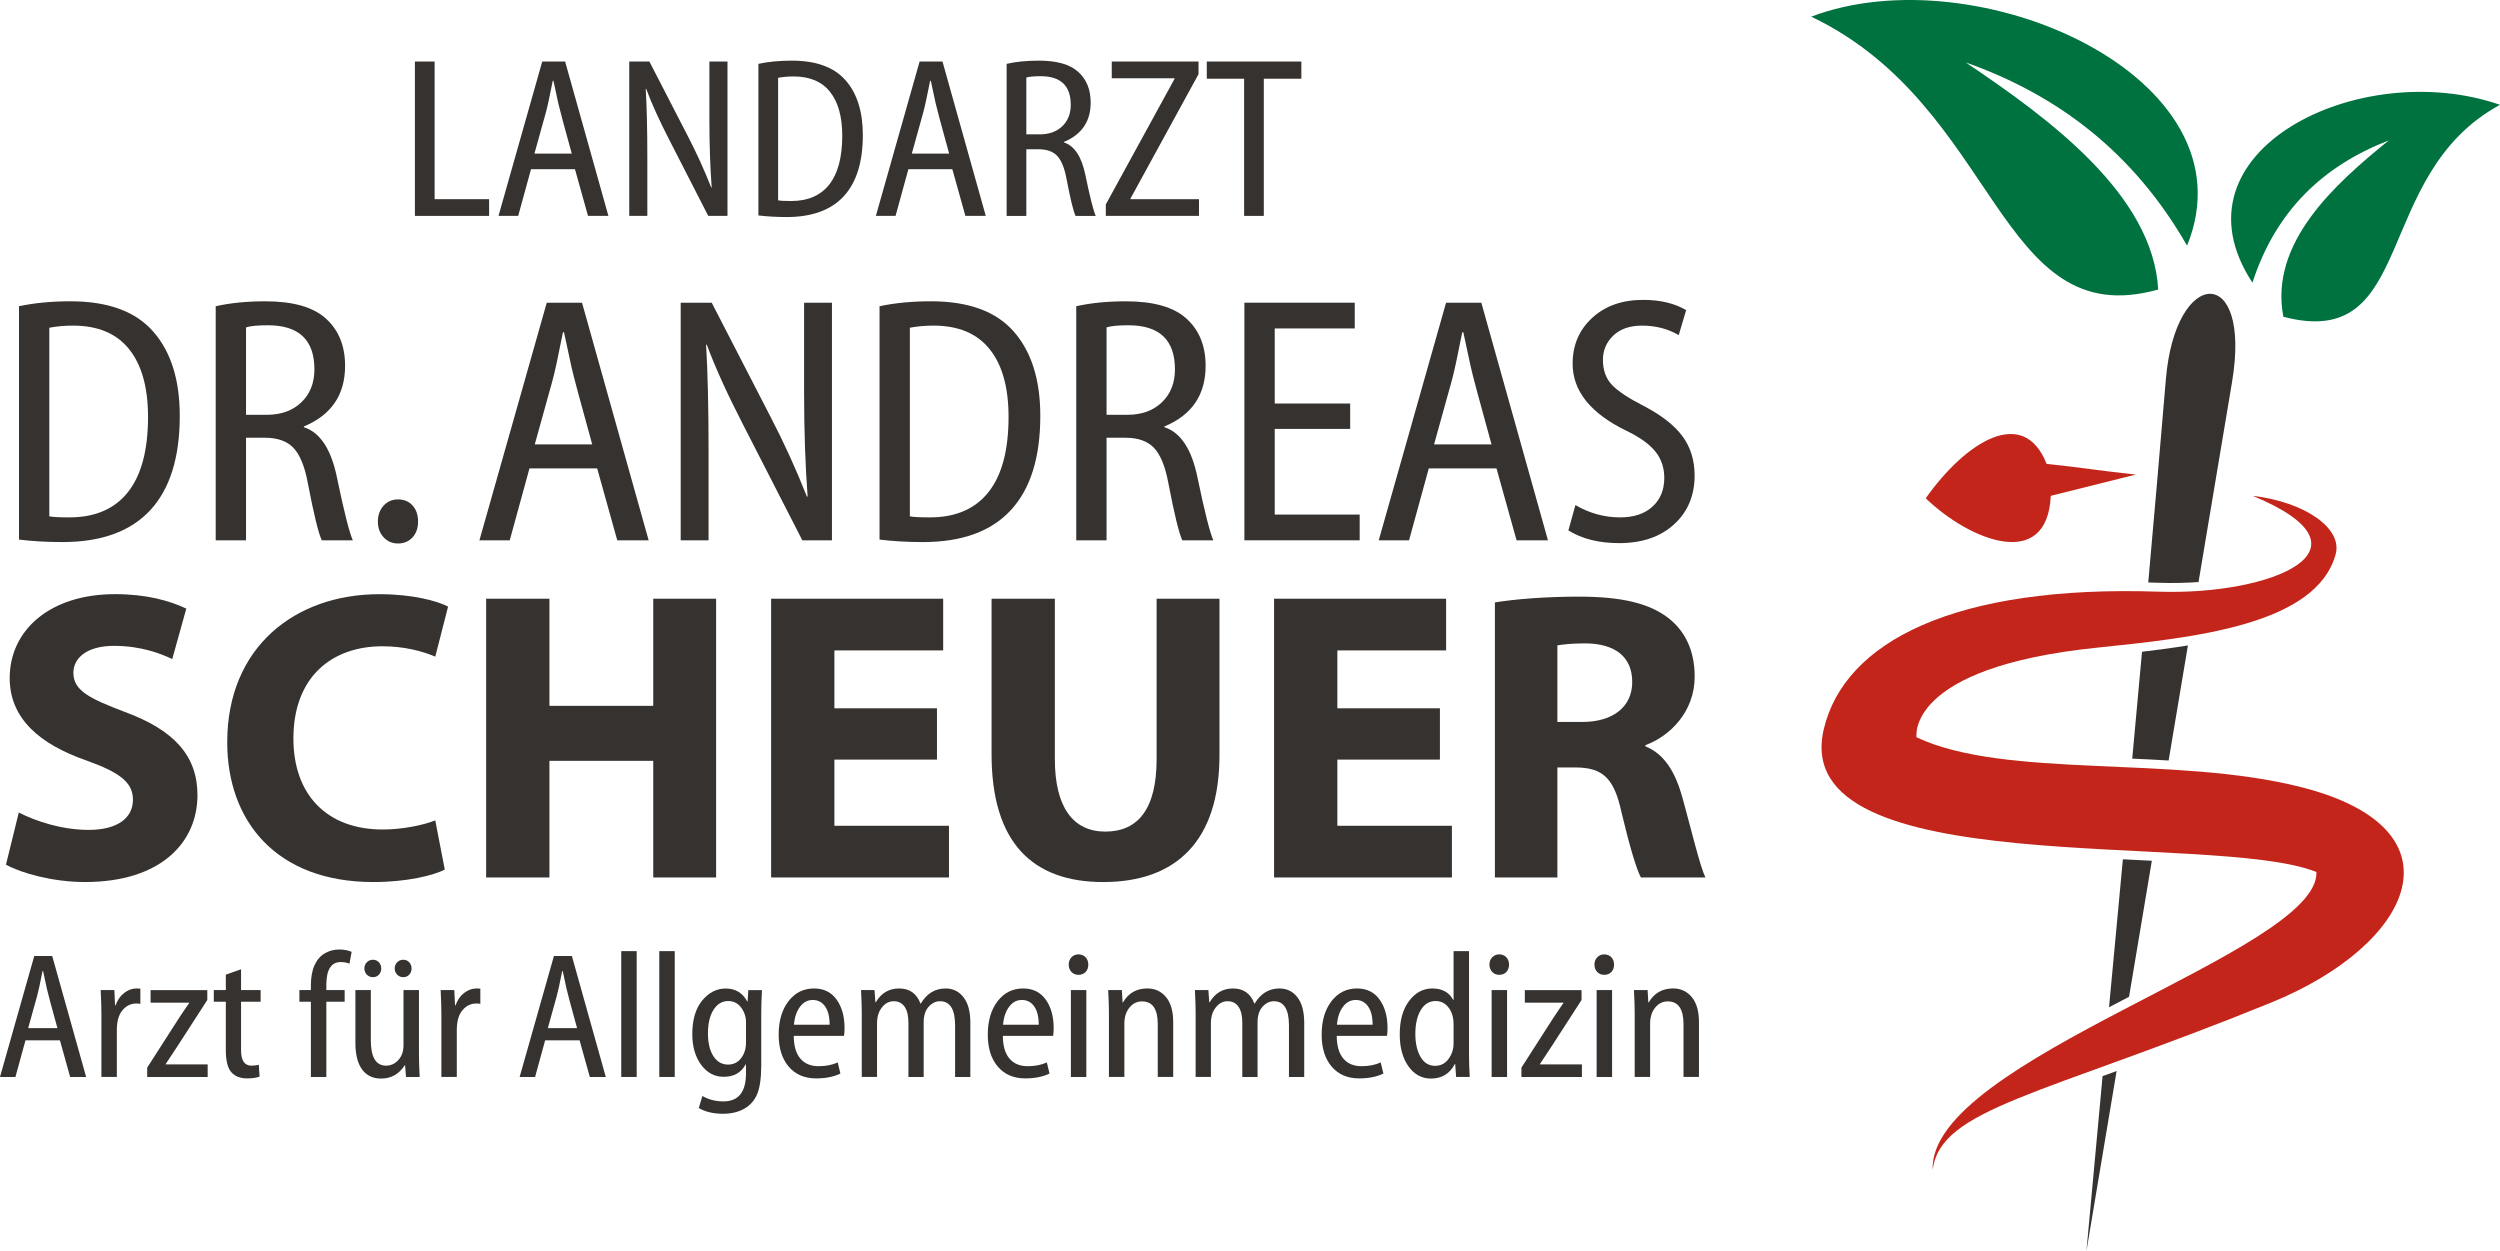
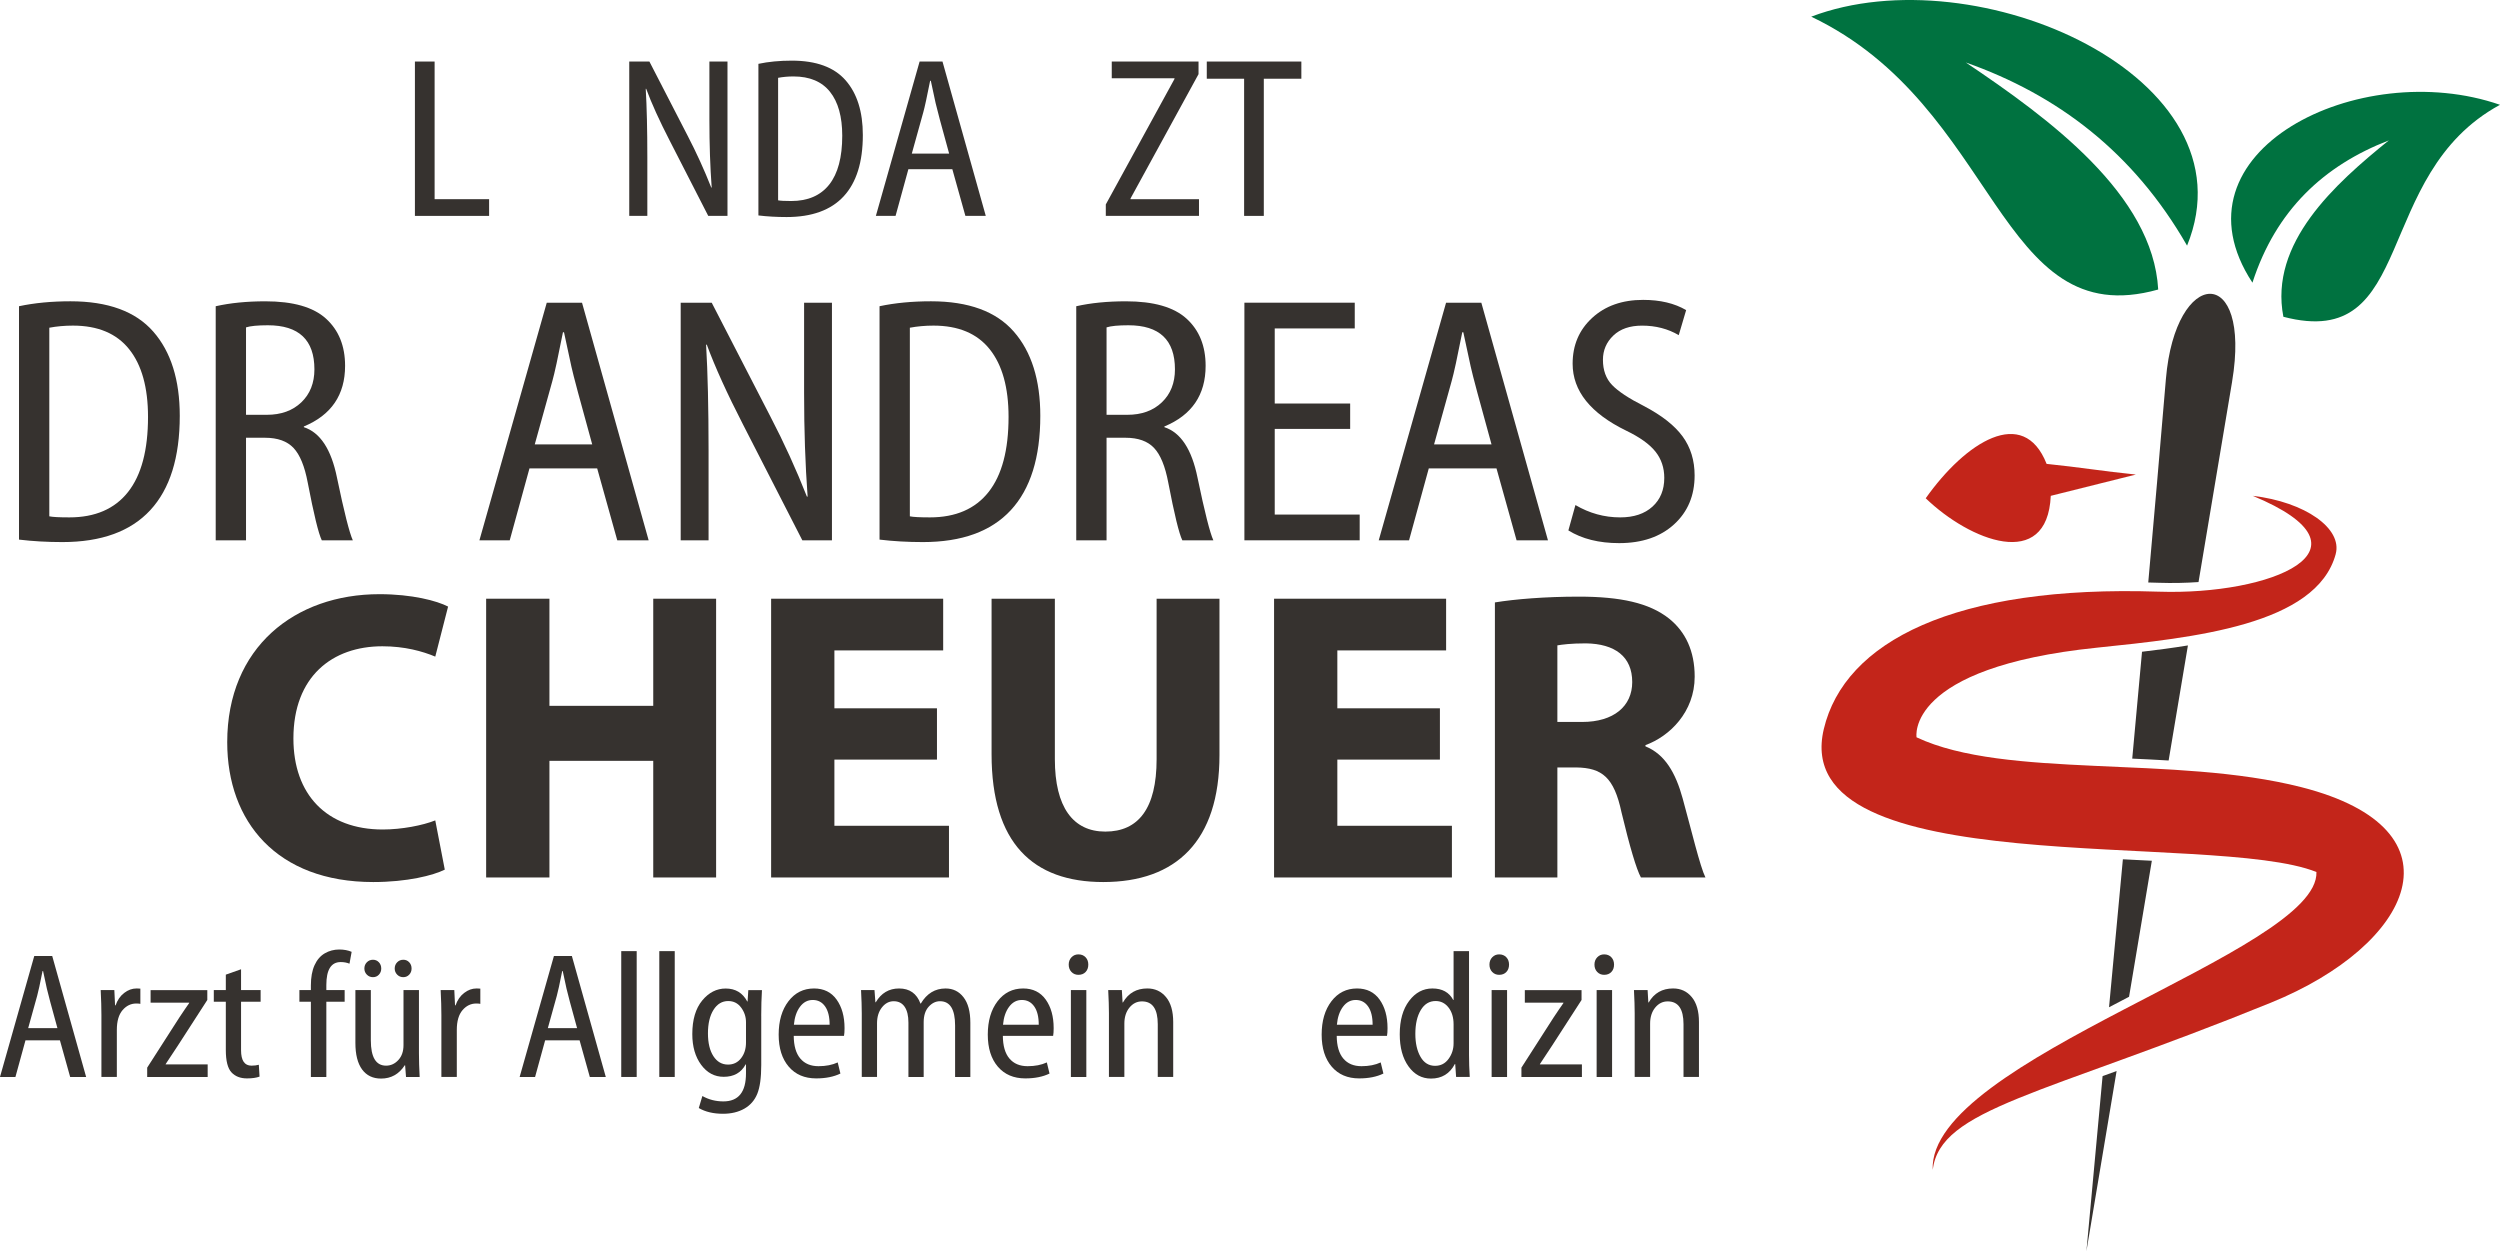
<svg xmlns="http://www.w3.org/2000/svg" xml:space="preserve" width="158.677mm" height="79.414mm" version="1.1" style="shape-rendering:geometricPrecision; text-rendering:geometricPrecision; image-rendering:optimizeQuality; fill-rule:evenodd; clip-rule:evenodd" viewBox="0 0 158.677 79.414">
  <defs>
    <style type="text/css">
   
    .fil2 {fill:#36322F}
    .fil1 {fill:#C3251A}
    .fil3 {fill:#007240}
    .fil0 {fill:#36322F;fill-rule:nonzero}
   
  </style>
  </defs>
  <g id="Ebene_x0020_1">
    <g id="_2479059940768">
      <polygon class="fil0" points="26.335,13.703 26.335,3.906 27.585,3.906 27.585,12.642 31.044,12.642 31.044,13.703 " />
-       <path id="1" class="fil0" d="M36.495 10.738l-2.791 0 -0.814 2.965 -1.25 0 2.776 -9.796 1.453 0 2.747 9.796 -1.294 0 -0.829 -2.965zm-2.573 -0.988l2.369 0c-0.494,-1.783 -0.78,-2.851 -0.858,-3.205l-0.305 -1.417 -0.044 0c-0.203,1.032 -0.349,1.701 -0.436,2.006l-0.727 2.616z" />
      <path id="2" class="fil0" d="M41.087 13.703l-1.148 0 0 -9.796 1.279 0 2.427 4.709c0.552,1.061 1.051,2.156 1.497,3.285l0.029 0c-0.097,-1.313 -0.145,-2.737 -0.145,-4.273l0 -3.721 1.148 0 0 9.796 -1.221 0 -2.442 -4.767c-0.659,-1.279 -1.158,-2.379 -1.497,-3.299l-0.029 0c0.068,1.148 0.102,2.602 0.102,4.36l0 3.706z" />
      <path id="3" class="fil0" d="M48.137 13.674l0 -9.622c0.64,-0.136 1.347,-0.203 2.122,-0.203 1.546,0 2.684,0.417 3.413,1.25 0.729,0.833 1.093,1.991 1.093,3.474 0,1.715 -0.405,3.011 -1.216,3.888 -0.811,0.877 -2.02,1.315 -3.624,1.315 -0.625,0 -1.221,-0.034 -1.788,-0.102zm1.25 -8.735l0 7.776c0.141,0.029 0.417,0.044 0.829,0.044 1.061,0 1.868,-0.349 2.418,-1.046 0.55,-0.698 0.824,-1.73 0.824,-3.096 0,-1.211 -0.259,-2.141 -0.778,-2.791 -0.518,-0.649 -1.291,-0.974 -2.318,-0.974 -0.339,0 -0.664,0.029 -0.974,0.087z" />
      <path id="4" class="fil0" d="M60.447 10.738l-2.791 0 -0.814 2.965 -1.25 0 2.776 -9.796 1.453 0 2.747 9.796 -1.294 0 -0.829 -2.965zm-2.573 -0.988l2.369 0c-0.494,-1.783 -0.78,-2.851 -0.858,-3.205l-0.305 -1.417 -0.044 0c-0.203,1.032 -0.349,1.701 -0.436,2.006l-0.727 2.616z" />
-       <path id="5" class="fil0" d="M63.892 13.703l0 -9.651c0.601,-0.136 1.284,-0.203 2.049,-0.203 1.139,0 1.972,0.237 2.498,0.715 0.526,0.477 0.787,1.126 0.787,1.945 0,1.197 -0.567,2.03 -1.7,2.5l0 0.029c0.673,0.218 1.129,0.911 1.366,2.079 0.295,1.419 0.514,2.282 0.654,2.587l-1.279 0c-0.136,-0.276 -0.329,-1.071 -0.581,-2.384 -0.126,-0.668 -0.32,-1.143 -0.584,-1.424 -0.264,-0.281 -0.656,-0.421 -1.175,-0.421l-0.785 0 0 4.229 -1.25 0zm1.25 -8.779l0 3.604 0.858 0c0.591,0 1.066,-0.172 1.424,-0.516 0.358,-0.344 0.538,-0.797 0.538,-1.359 0,-1.211 -0.639,-1.817 -1.919,-1.817 -0.421,0 -0.722,0.029 -0.901,0.087z" />
      <polygon id="6" class="fil0" points="70.186,13.703 70.186,12.976 74.546,5.011 74.546,4.968 70.564,4.968 70.564,3.906 76.072,3.906 76.072,4.706 71.755,12.598 71.755,12.642 76.101,12.642 76.101,13.703 " />
      <polygon id="7" class="fil0" points="78.965,13.703 78.965,4.997 76.595,4.997 76.595,3.906 82.598,3.906 82.598,4.997 80.215,4.997 80.215,13.703 " />
      <path id="8" class="fil0" d="M1.206 34.249l0 -14.813c0.985,-0.209 2.074,-0.313 3.267,-0.313 2.379,0 4.132,0.641 5.255,1.924 1.123,1.283 1.682,3.066 1.682,5.348 0,2.64 -0.623,4.636 -1.872,5.986 -1.249,1.35 -3.11,2.025 -5.579,2.025 -0.962,0 -1.88,-0.052 -2.752,-0.157zm1.924 -13.448l0 11.971c0.216,0.045 0.641,0.067 1.275,0.067 1.633,0 2.875,-0.537 3.722,-1.611 0.847,-1.074 1.268,-2.663 1.268,-4.766 0,-1.865 -0.399,-3.297 -1.197,-4.296 -0.798,-1 -1.988,-1.499 -3.569,-1.499 -0.522,0 -1.022,0.045 -1.499,0.134z" />
      <path id="9" class="fil0" d="M13.691 34.294l0 -14.857c0.925,-0.209 1.977,-0.313 3.155,-0.313 1.753,0 3.036,0.365 3.845,1.1 0.809,0.735 1.212,1.734 1.212,2.995 0,1.842 -0.873,3.125 -2.618,3.849l0 0.045c1.037,0.336 1.738,1.402 2.103,3.2 0.455,2.185 0.791,3.513 1.007,3.983l-1.969 0c-0.209,-0.425 -0.507,-1.648 -0.895,-3.67 -0.194,-1.029 -0.492,-1.76 -0.899,-2.193 -0.406,-0.433 -1.011,-0.649 -1.809,-0.649l-1.208 0 0 6.511 -1.924 0zm1.924 -13.515l0 5.549 1.32 0c0.91,0 1.641,-0.265 2.193,-0.794 0.552,-0.529 0.828,-1.227 0.828,-2.092 0,-1.865 -0.985,-2.797 -2.954,-2.797 -0.649,0 -1.111,0.045 -1.387,0.134z" />
-       <path id="10" class="fil0" d="M26.535 33.108c0,0.41 -0.116,0.742 -0.351,0.999 -0.235,0.257 -0.544,0.388 -0.925,0.388 -0.365,0 -0.668,-0.131 -0.91,-0.392 -0.242,-0.261 -0.365,-0.593 -0.365,-0.996 0,-0.41 0.123,-0.75 0.365,-1.014 0.242,-0.265 0.544,-0.395 0.91,-0.395 0.38,0 0.69,0.127 0.925,0.384 0.235,0.257 0.351,0.6 0.351,1.026z" />
      <path id="11" class="fil0" d="M37.902 29.729l-4.296 0 -1.253 4.565 -1.924 0 4.274 -15.081 2.238 0 4.229 15.081 -1.992 0 -1.275 -4.565zm-3.961 -1.522l3.647 0c-0.761,-2.745 -1.201,-4.389 -1.32,-4.934l-0.47 -2.182 -0.067 0c-0.313,1.589 -0.537,2.618 -0.671,3.088l-1.119 4.028z" />
      <path id="12" class="fil0" d="M44.972 34.294l-1.768 0 0 -15.081 1.969 0 3.737 7.25c0.85,1.633 1.619,3.319 2.305,5.057l0.045 0c-0.149,-2.021 -0.224,-4.214 -0.224,-6.578l0 -5.728 1.768 0 0 15.081 -1.879 0 -3.759 -7.339c-1.014,-1.969 -1.783,-3.662 -2.305,-5.079l-0.045 0c0.104,1.768 0.157,4.005 0.157,6.713l0 5.706z" />
      <path id="13" class="fil0" d="M55.825 34.249l0 -14.813c0.985,-0.209 2.074,-0.313 3.267,-0.313 2.379,0 4.132,0.641 5.255,1.924 1.123,1.283 1.682,3.066 1.682,5.348 0,2.64 -0.623,4.636 -1.872,5.986 -1.249,1.35 -3.11,2.025 -5.579,2.025 -0.962,0 -1.88,-0.052 -2.752,-0.157zm1.924 -13.448l0 11.971c0.216,0.045 0.641,0.067 1.275,0.067 1.633,0 2.875,-0.537 3.722,-1.611 0.847,-1.074 1.268,-2.663 1.268,-4.766 0,-1.865 -0.399,-3.297 -1.197,-4.296 -0.798,-1 -1.988,-1.499 -3.569,-1.499 -0.522,0 -1.022,0.045 -1.499,0.134z" />
      <path id="14" class="fil0" d="M68.31 34.294l0 -14.857c0.925,-0.209 1.977,-0.313 3.155,-0.313 1.753,0 3.036,0.365 3.845,1.1 0.809,0.735 1.212,1.734 1.212,2.995 0,1.842 -0.873,3.125 -2.618,3.849l0 0.045c1.037,0.336 1.738,1.402 2.103,3.2 0.455,2.185 0.791,3.513 1.007,3.983l-1.969 0c-0.209,-0.425 -0.507,-1.648 -0.895,-3.67 -0.194,-1.029 -0.492,-1.76 -0.899,-2.193 -0.406,-0.433 -1.011,-0.649 -1.809,-0.649l-1.208 0 0 6.511 -1.924 0zm1.924 -13.515l0 5.549 1.32 0c0.91,0 1.641,-0.265 2.193,-0.794 0.552,-0.529 0.828,-1.227 0.828,-2.092 0,-1.865 -0.985,-2.797 -2.954,-2.797 -0.649,0 -1.111,0.045 -1.387,0.134z" />
      <polygon id="15" class="fil0" points="85.696,25.612 85.696,27.223 80.908,27.223 80.908,32.66 86.3,32.66 86.3,34.294 78.983,34.294 78.983,19.212 85.987,19.212 85.987,20.846 80.908,20.846 80.908,25.612 " />
      <path id="16" class="fil0" d="M94.982 29.729l-4.296 0 -1.253 4.565 -1.924 0 4.274 -15.081 2.238 0 4.229 15.081 -1.992 0 -1.275 -4.565zm-3.961 -1.522l3.647 0c-0.761,-2.745 -1.201,-4.389 -1.32,-4.934l-0.47 -2.182 -0.067 0c-0.313,1.589 -0.537,2.618 -0.671,3.088l-1.119 4.028z" />
      <path id="17" class="fil0" d="M99.546 33.667l0.448 -1.611c0.887,0.522 1.835,0.783 2.842,0.783 0.865,0 1.548,-0.228 2.047,-0.682 0.5,-0.455 0.75,-1.063 0.75,-1.824 0,-0.641 -0.186,-1.197 -0.559,-1.667 -0.373,-0.47 -0.992,-0.914 -1.857,-1.331 -2.267,-1.104 -3.401,-2.521 -3.401,-4.251 0,-1.179 0.414,-2.148 1.242,-2.909 0.828,-0.761 1.906,-1.141 3.233,-1.141 1.081,0 1.991,0.216 2.73,0.649l-0.47 1.589c-0.686,-0.403 -1.462,-0.604 -2.327,-0.604 -0.776,0 -1.384,0.209 -1.824,0.63 -0.44,0.421 -0.66,0.936 -0.66,1.54 0,0.664 0.194,1.197 0.582,1.6 0.388,0.403 1.059,0.847 2.014,1.331 1.126,0.589 1.947,1.231 2.458,1.928 0.511,0.697 0.765,1.525 0.765,2.48 0,1.275 -0.433,2.308 -1.302,3.103 -0.869,0.794 -2.032,1.193 -3.487,1.193 -1.283,0 -2.357,-0.269 -3.222,-0.805z" />
-       <path id="18" class="fil0" d="M0.378 54.88c0.998,0.551 2.993,1.103 5.014,1.103 4.857,0 7.141,-2.546 7.141,-5.513 0,-2.494 -1.47,-4.122 -4.594,-5.277 -2.284,-0.866 -3.281,-1.365 -3.281,-2.494 0,-0.919 0.84,-1.706 2.573,-1.706 1.733,0 2.993,0.499 3.701,0.84l0.892 -3.203c-1.05,-0.499 -2.52,-0.919 -4.515,-0.919 -4.174,0 -6.694,2.31 -6.694,5.329 0,2.573 1.916,4.2 4.857,5.224 2.126,0.761 2.966,1.391 2.966,2.494 0,1.155 -0.971,1.916 -2.809,1.916 -1.706,0 -3.36,-0.551 -4.436,-1.103l-0.814 3.308z" />
      <path id="19" class="fil0" d="M27.627 52.071c-0.787,0.315 -2.126,0.578 -3.334,0.578 -3.57,0 -5.67,-2.231 -5.67,-5.775 0,-3.938 2.468,-5.854 5.644,-5.854 1.418,0 2.546,0.315 3.36,0.656l0.814 -3.176c-0.709,-0.367 -2.284,-0.787 -4.358,-0.787 -5.355,0 -9.661,3.36 -9.661,9.398 0,5.04 3.15,8.873 9.267,8.873 2.153,0 3.807,-0.42 4.542,-0.788l-0.604 -3.124z" />
      <polygon id="20" class="fil0" points="30.856,38.001 30.856,55.694 34.873,55.694 34.873,48.291 41.462,48.291 41.462,55.694 45.452,55.694 45.452,38.001 41.462,38.001 41.462,44.8 34.873,44.8 34.873,38.001 " />
      <polygon id="21" class="fil0" points="59.47,44.957 52.96,44.957 52.96,41.282 59.864,41.282 59.864,38.001 48.944,38.001 48.944,55.694 60.232,55.694 60.232,52.413 52.96,52.413 52.96,48.212 59.47,48.212 " />
      <path id="22" class="fil0" d="M62.936 38.001l0 9.871c0,5.644 2.625,8.112 7.088,8.112 4.62,0 7.377,-2.599 7.377,-8.059l0 -9.923 -3.99 0 0 10.186c0,3.124 -1.155,4.594 -3.255,4.594 -2.048,0 -3.203,-1.549 -3.203,-4.594l0 -10.186 -4.016 0z" />
      <polygon id="23" class="fil0" points="91.392,44.957 84.882,44.957 84.882,41.282 91.786,41.282 91.786,38.001 80.866,38.001 80.866,55.694 92.154,55.694 92.154,52.413 84.882,52.413 84.882,48.212 91.392,48.212 " />
      <path id="24" class="fil0" d="M94.884 55.694l3.964 0 0 -6.983 1.208 0c1.628,0.026 2.389,0.63 2.861,2.844 0.525,2.188 0.945,3.61 1.234,4.139l4.095 0c-0.341,-0.687 -0.892,-3.006 -1.444,-5.01 -0.446,-1.632 -1.129,-2.813 -2.363,-3.312l0 -0.079c1.523,-0.551 3.124,-2.096 3.124,-4.345 0,-1.619 -0.578,-2.848 -1.628,-3.688 -1.26,-0.998 -3.098,-1.391 -5.723,-1.391 -2.126,0 -4.043,0.158 -5.329,0.367l0 17.457zm3.964 -14.732c0.289,-0.048 0.84,-0.127 1.811,-0.127 1.838,0.026 2.94,0.836 2.94,2.455 0,1.54 -1.181,2.533 -3.176,2.533l-1.575 0 0 -4.861z" />
      <path class="fil0" d="M3.805 66.032l-2.188 0 -0.638 2.324 -0.98 0 2.176 -7.679 1.139 0 2.153 7.679 -1.014 0 -0.649 -2.324zm-2.017 -0.775l1.857 0c-0.387,-1.397 -0.612,-2.235 -0.672,-2.512l-0.239 -1.111 -0.034 0c-0.16,0.809 -0.274,1.333 -0.342,1.572l-0.57 2.051z" />
      <path id="1" class="fil0" d="M6.437 68.356l0 -3.931c0,-0.444 -0.015,-0.972 -0.046,-1.584l0.866 0 0.046 0.968 0.034 0c0.114,-0.33 0.294,-0.592 0.541,-0.784 0.247,-0.192 0.511,-0.287 0.792,-0.287l0.239 0.011 0 0.968c-0.042,-0.015 -0.129,-0.023 -0.262,-0.023 -0.338,0 -0.627,0.141 -0.868,0.421 -0.241,0.281 -0.363,0.699 -0.363,1.253l0 2.985 -0.98 0z" />
      <path id="2" class="fil0" d="M9.342 68.356l0 -0.592 1.498 -2.336c0.437,-0.687 0.733,-1.141 0.887,-1.359 0.154,-0.218 0.247,-0.353 0.281,-0.406l0 -0.023 -2.45 0 0 -0.797 3.6 0 0 0.627c-1.599,2.487 -2.48,3.843 -2.643,4.067l0 0.023 2.666 0 0 0.797 -3.839 0z" />
      <path id="3" class="fil0" d="M14.332 61.862l0.968 -0.342 0 1.321 1.242 0 0 0.741 -1.242 0 0 3.076c0,0.653 0.22,0.98 0.661,0.98 0.175,0 0.33,-0.019 0.467,-0.057l0.046 0.752c-0.205,0.076 -0.471,0.114 -0.797,0.114 -0.422,0 -0.75,-0.129 -0.987,-0.385 -0.237,-0.256 -0.357,-0.727 -0.357,-1.415l0 -3.065 -0.763 0 0 -0.741 0.763 0 0 -0.98z" />
      <path id="4" class="fil0" d="M20.712 68.356l-0.98 0 0 -4.774 -0.729 0 0 -0.741 0.729 0 0 -0.296c0,-0.516 0.078,-0.944 0.232,-1.282 0.154,-0.338 0.368,-0.589 0.646,-0.752 0.277,-0.163 0.585,-0.245 0.923,-0.245 0.296,0 0.558,0.049 0.786,0.148l-0.137 0.752c-0.163,-0.068 -0.349,-0.103 -0.558,-0.103 -0.608,0 -0.911,0.486 -0.911,1.458l0 0.319 1.162 0 0 0.741 -1.162 0 0 4.774z" />
      <path id="5" class="fil0" d="M26.591 62.842l0 3.999c0,0.46 0.015,0.965 0.045,1.515l-0.866 0 -0.057 -0.741 -0.023 0c-0.365,0.562 -0.866,0.843 -1.504,0.843 -0.52,0 -0.921,-0.194 -1.204,-0.579 -0.283,-0.386 -0.425,-0.948 -0.425,-1.688l0 -3.349 0.98 0 0 3.19c0,1.071 0.323,1.606 0.968,1.606 0.3,0 0.56,-0.12 0.778,-0.357 0.218,-0.237 0.327,-0.551 0.327,-0.942l0 -3.498 0.98 0zm-2.393 -1.367c0,0.152 -0.049,0.281 -0.148,0.387 -0.099,0.106 -0.224,0.16 -0.376,0.16 -0.156,0 -0.285,-0.053 -0.389,-0.16 -0.104,-0.106 -0.158,-0.235 -0.158,-0.387 0,-0.16 0.053,-0.292 0.158,-0.399 0.104,-0.106 0.234,-0.16 0.389,-0.16 0.148,0 0.273,0.053 0.374,0.16 0.101,0.106 0.15,0.239 0.15,0.399zm1.925 0c0,0.152 -0.049,0.281 -0.15,0.387 -0.101,0.106 -0.226,0.16 -0.374,0.16 -0.156,0 -0.285,-0.053 -0.389,-0.16 -0.104,-0.106 -0.158,-0.235 -0.158,-0.387 0,-0.16 0.053,-0.292 0.158,-0.399 0.104,-0.106 0.234,-0.16 0.389,-0.16 0.148,0 0.273,0.053 0.374,0.16 0.101,0.106 0.15,0.239 0.15,0.399z" />
      <path id="6" class="fil0" d="M28.015 68.356l0 -3.931c0,-0.444 -0.015,-0.972 -0.046,-1.584l0.866 0 0.046 0.968 0.034 0c0.114,-0.33 0.294,-0.592 0.541,-0.784 0.247,-0.192 0.511,-0.287 0.792,-0.287l0.239 0.011 0 0.968c-0.042,-0.015 -0.129,-0.023 -0.262,-0.023 -0.338,0 -0.627,0.141 -0.868,0.421 -0.241,0.281 -0.363,0.699 -0.363,1.253l0 2.985 -0.98 0z" />
      <path id="7" class="fil0" d="M36.788 66.032l-2.188 0 -0.638 2.324 -0.98 0 2.176 -7.679 1.139 0 2.153 7.679 -1.014 0 -0.649 -2.324zm-2.017 -0.775l1.857 0c-0.387,-1.397 -0.612,-2.235 -0.672,-2.512l-0.239 -1.111 -0.034 0c-0.16,0.809 -0.274,1.333 -0.342,1.572l-0.57 2.051z" />
      <polygon id="8" class="fil0" points="39.431,68.356 39.431,60.369 40.411,60.369 40.411,68.356 " />
      <polygon id="9" class="fil0" points="41.846,68.356 41.846,60.369 42.826,60.369 42.826,68.356 " />
      <path id="10" class="fil0" d="M48.317 64.471l0 3.133c0,0.801 -0.084,1.407 -0.251,1.819 -0.167,0.412 -0.441,0.727 -0.82,0.944 -0.38,0.216 -0.832,0.325 -1.356,0.325 -0.608,0 -1.12,-0.121 -1.538,-0.364l0.228 -0.763c0.403,0.228 0.847,0.342 1.333,0.342 0.957,0 1.435,-0.592 1.435,-1.777l0 -0.57 -0.023 0c-0.281,0.524 -0.744,0.786 -1.39,0.786 -0.581,0 -1.058,-0.254 -1.432,-0.761 -0.374,-0.507 -0.562,-1.156 -0.562,-1.95 0,-0.915 0.211,-1.627 0.63,-2.134 0.42,-0.507 0.915,-0.759 1.489,-0.759 0.619,0 1.075,0.273 1.367,0.82l0.023 0 0.045 -0.718 0.866 0c-0.03,0.501 -0.046,1.044 -0.046,1.629zm-0.968 1.698l0 -1.287c0,-0.342 -0.102,-0.651 -0.308,-0.929 -0.205,-0.277 -0.478,-0.416 -0.82,-0.416 -0.387,0 -0.699,0.186 -0.934,0.558 -0.235,0.372 -0.353,0.87 -0.353,1.492 0,0.611 0.116,1.094 0.346,1.449 0.23,0.355 0.539,0.534 0.93,0.534 0.342,0 0.617,-0.135 0.826,-0.403 0.209,-0.268 0.313,-0.6 0.313,-0.999z" />
      <path id="11" class="fil0" d="M53.569 65.747l-3.19 0c0.004,0.634 0.142,1.113 0.416,1.437 0.273,0.325 0.659,0.488 1.156,0.488 0.471,0 0.877,-0.08 1.219,-0.239l0.171 0.706c-0.421,0.205 -0.934,0.308 -1.538,0.308 -0.737,0 -1.318,-0.249 -1.743,-0.746 -0.425,-0.497 -0.638,-1.175 -0.638,-2.034 0,-0.87 0.207,-1.576 0.621,-2.117 0.414,-0.541 0.955,-0.811 1.623,-0.811 0.619,0 1.097,0.235 1.434,0.706 0.336,0.471 0.503,1.075 0.503,1.811 0,0.205 -0.011,0.368 -0.034,0.49zm-3.179 -0.706l2.267 0c0,-0.501 -0.095,-0.889 -0.287,-1.162 -0.192,-0.273 -0.454,-0.41 -0.784,-0.41 -0.327,0 -0.596,0.144 -0.811,0.433 -0.215,0.289 -0.344,0.668 -0.386,1.139z" />
      <path id="12" class="fil0" d="M54.697 68.356l0 -4.045c0,-0.391 -0.015,-0.881 -0.046,-1.47l0.854 0 0.057 0.775 0.023 0c0.346,-0.585 0.839,-0.877 1.481,-0.877 0.668,0 1.12,0.319 1.356,0.957l0.023 0c0.38,-0.638 0.904,-0.957 1.572,-0.957 0.471,0 0.851,0.186 1.139,0.558 0.289,0.372 0.433,0.911 0.433,1.618l0 3.441 -0.968 0 0 -3.27c0,-1.025 -0.319,-1.538 -0.957,-1.538 -0.27,0 -0.509,0.116 -0.72,0.349 -0.211,0.234 -0.317,0.562 -0.317,0.984l0 3.475 -0.968 0 0 -3.452c0,-0.433 -0.08,-0.767 -0.239,-1.003 -0.16,-0.235 -0.391,-0.353 -0.695,-0.353 -0.292,0 -0.541,0.131 -0.748,0.393 -0.207,0.262 -0.311,0.598 -0.311,1.008l0 3.406 -0.968 0z" />
      <path id="13" class="fil0" d="M66.842 65.747l-3.19 0c0.004,0.634 0.142,1.113 0.416,1.437 0.273,0.325 0.659,0.488 1.156,0.488 0.471,0 0.877,-0.08 1.219,-0.239l0.171 0.706c-0.421,0.205 -0.934,0.308 -1.538,0.308 -0.737,0 -1.318,-0.249 -1.743,-0.746 -0.425,-0.497 -0.638,-1.175 -0.638,-2.034 0,-0.87 0.207,-1.576 0.621,-2.117 0.414,-0.541 0.955,-0.811 1.623,-0.811 0.619,0 1.097,0.235 1.434,0.706 0.336,0.471 0.503,1.075 0.503,1.811 0,0.205 -0.011,0.368 -0.034,0.49zm-3.179 -0.706l2.267 0c0,-0.501 -0.095,-0.889 -0.287,-1.162 -0.192,-0.273 -0.454,-0.41 -0.784,-0.41 -0.327,0 -0.596,0.144 -0.811,0.433 -0.215,0.289 -0.344,0.668 -0.386,1.139z" />
      <path id="14" class="fil0" d="M68.95 68.356l-0.98 0 0 -5.514 0.98 0 0 5.514zm0.125 -7.132c0,0.194 -0.057,0.349 -0.171,0.469 -0.114,0.12 -0.266,0.18 -0.456,0.18 -0.178,0 -0.325,-0.061 -0.441,-0.182 -0.116,-0.122 -0.175,-0.277 -0.175,-0.467 0,-0.186 0.059,-0.342 0.177,-0.465 0.118,-0.123 0.264,-0.184 0.439,-0.184 0.186,0 0.338,0.061 0.454,0.182 0.116,0.122 0.173,0.277 0.173,0.467z" />
      <path id="15" class="fil0" d="M70.385 68.356l0 -4.045c0,-0.391 -0.015,-0.881 -0.046,-1.47l0.866 0 0.046 0.786 0.023 0c0.342,-0.592 0.858,-0.889 1.549,-0.889 0.486,0 0.881,0.182 1.185,0.549 0.304,0.366 0.456,0.894 0.456,1.582l0 3.486 -0.98 0 0 -3.349c0,-0.965 -0.334,-1.447 -1.003,-1.447 -0.315,0 -0.579,0.131 -0.794,0.393 -0.214,0.262 -0.323,0.602 -0.323,1.02l0 3.384 -0.98 0z" />
-       <path id="16" class="fil0" d="M75.888 68.356l0 -4.045c0,-0.391 -0.015,-0.881 -0.046,-1.47l0.854 0 0.057 0.775 0.023 0c0.346,-0.585 0.839,-0.877 1.481,-0.877 0.668,0 1.12,0.319 1.356,0.957l0.023 0c0.38,-0.638 0.904,-0.957 1.572,-0.957 0.471,0 0.851,0.186 1.139,0.558 0.289,0.372 0.433,0.911 0.433,1.618l0 3.441 -0.968 0 0 -3.27c0,-1.025 -0.319,-1.538 -0.957,-1.538 -0.27,0 -0.509,0.116 -0.72,0.349 -0.211,0.234 -0.317,0.562 -0.317,0.984l0 3.475 -0.968 0 0 -3.452c0,-0.433 -0.08,-0.767 -0.239,-1.003 -0.16,-0.235 -0.391,-0.353 -0.695,-0.353 -0.292,0 -0.541,0.131 -0.748,0.393 -0.207,0.262 -0.311,0.598 -0.311,1.008l0 3.406 -0.968 0z" />
      <path id="17" class="fil0" d="M88.033 65.747l-3.19 0c0.004,0.634 0.142,1.113 0.416,1.437 0.273,0.325 0.659,0.488 1.156,0.488 0.471,0 0.877,-0.08 1.219,-0.239l0.171 0.706c-0.421,0.205 -0.934,0.308 -1.538,0.308 -0.737,0 -1.318,-0.249 -1.743,-0.746 -0.425,-0.497 -0.638,-1.175 -0.638,-2.034 0,-0.87 0.207,-1.576 0.621,-2.117 0.414,-0.541 0.955,-0.811 1.623,-0.811 0.619,0 1.097,0.235 1.434,0.706 0.336,0.471 0.503,1.075 0.503,1.811 0,0.205 -0.011,0.368 -0.034,0.49zm-3.179 -0.706l2.267 0c0,-0.501 -0.095,-0.889 -0.287,-1.162 -0.192,-0.273 -0.454,-0.41 -0.784,-0.41 -0.327,0 -0.596,0.144 -0.811,0.433 -0.215,0.289 -0.344,0.668 -0.386,1.139z" />
      <path id="18" class="fil0" d="M92.26 60.369l0.98 0 0 6.596c0,0.433 0.015,0.896 0.046,1.39l-0.866 0 -0.057 -0.82 -0.023 0c-0.323,0.615 -0.828,0.923 -1.515,0.923 -0.581,0 -1.056,-0.258 -1.426,-0.773 -0.37,-0.515 -0.556,-1.194 -0.556,-2.041 0,-0.885 0.199,-1.591 0.596,-2.117 0.397,-0.526 0.889,-0.788 1.477,-0.788 0.623,0 1.063,0.243 1.321,0.729l0.023 0 0 -3.099zm0 5.856l0 -1.208c0,-0.437 -0.106,-0.794 -0.321,-1.069 -0.214,-0.275 -0.488,-0.412 -0.818,-0.412 -0.399,0 -0.712,0.19 -0.942,0.572 -0.23,0.382 -0.346,0.887 -0.346,1.513 0,0.592 0.11,1.079 0.329,1.458 0.218,0.38 0.526,0.57 0.925,0.57 0.357,0 0.642,-0.146 0.854,-0.439 0.213,-0.292 0.319,-0.621 0.319,-0.986z" />
      <path id="19" class="fil0" d="M95.655 68.356l-0.98 0 0 -5.514 0.98 0 0 5.514zm0.125 -7.132c0,0.194 -0.057,0.349 -0.171,0.469 -0.114,0.12 -0.266,0.18 -0.456,0.18 -0.178,0 -0.325,-0.061 -0.441,-0.182 -0.116,-0.122 -0.175,-0.277 -0.175,-0.467 0,-0.186 0.059,-0.342 0.177,-0.465 0.118,-0.123 0.264,-0.184 0.439,-0.184 0.186,0 0.338,0.061 0.454,0.182 0.116,0.122 0.173,0.277 0.173,0.467z" />
      <path id="20" class="fil0" d="M96.566 68.356l0 -0.592 1.498 -2.336c0.437,-0.687 0.733,-1.141 0.887,-1.359 0.154,-0.218 0.247,-0.353 0.281,-0.406l0 -0.023 -2.45 0 0 -0.797 3.6 0 0 0.627c-1.599,2.487 -2.48,3.843 -2.643,4.067l0 0.023 2.666 0 0 0.797 -3.839 0z" />
      <path id="21" class="fil0" d="M102.32 68.356l-0.98 0 0 -5.514 0.98 0 0 5.514zm0.125 -7.132c0,0.194 -0.057,0.349 -0.171,0.469 -0.114,0.12 -0.266,0.18 -0.456,0.18 -0.178,0 -0.325,-0.061 -0.441,-0.182 -0.116,-0.122 -0.175,-0.277 -0.175,-0.467 0,-0.186 0.059,-0.342 0.177,-0.465 0.118,-0.123 0.264,-0.184 0.439,-0.184 0.186,0 0.338,0.061 0.454,0.182 0.116,0.122 0.173,0.277 0.173,0.467z" />
      <path id="22" class="fil0" d="M103.755 68.356l0 -4.045c0,-0.391 -0.015,-0.881 -0.046,-1.47l0.866 0 0.046 0.786 0.023 0c0.342,-0.592 0.858,-0.889 1.549,-0.889 0.486,0 0.881,0.182 1.185,0.549 0.304,0.366 0.456,0.894 0.456,1.582l0 3.486 -0.98 0 0 -3.349c0,-0.965 -0.334,-1.447 -1.003,-1.447 -0.315,0 -0.579,0.131 -0.794,0.393 -0.214,0.262 -0.323,0.602 -0.323,1.02l0 3.384 -0.98 0z" />
      <g>
        <path class="fil1" d="M148.248 35.168c0.44,-1.624 -1.932,-3.304 -5.269,-3.699 8.284,3.428 1.126,6.322 -5.956,6.085 -12.974,-0.435 -19.953,3.182 -21.265,8.721 -2.336,9.864 24.703,6.429 31.268,9.072 0.201,5.079 -24.66,11.885 -24.356,18.904 0.488,-3.911 6.912,-4.693 21.466,-10.61 9.02,-3.667 12.455,-10.993 1.948,-13.675 -8.066,-2.06 -18.769,-0.5 -24.439,-3.168 0,0 -0.747,-4.432 11.445,-5.689 6.177,-0.637 13.94,-1.439 15.159,-5.941zm-18.084 -3.697c-0.22,4.822 -5.152,2.84 -7.937,0.155 2.519,-3.561 6.198,-5.925 7.673,-2.183 1.993,0.2 3.673,0.478 5.666,0.677 -1.905,0.476 -3.497,0.874 -5.402,1.351z" />
        <path class="fil2" d="M141.673 24.227l-2.131 12.717c-0.816,0.057 -1.659,0.074 -2.502,0.046 -0.232,-0.008 -0.461,-0.014 -0.689,-0.019 0.373,-4.181 0.747,-8.468 1.121,-12.921 0.6,-7.128 5.459,-7.334 4.2,0.177zm-2.804 16.739l-1.224 7.303c-0.771,-0.046 -1.542,-0.084 -2.31,-0.119 0.207,-2.241 0.414,-4.499 0.621,-6.783 0.97,-0.114 1.95,-0.244 2.913,-0.401zm-2.29 13.667l-1.446 8.633c-0.423,0.22 -0.848,0.442 -1.271,0.665 0.294,-3.135 0.587,-6.256 0.879,-9.391l1.087 0.055 0.751 0.038zm-2.236 13.346l-1.916 11.435c0.343,-3.77 0.685,-7.459 1.026,-11.112l0.125 -0.045 0.765 -0.277z" />
        <path class="fil3" d="M144.927 20.106c8.518,2.235 5.569,-9.023 13.75,-13.454 -8.914,-3.096 -21.178,2.97 -15.713,11.29 1.49,-4.606 4.533,-7.436 8.657,-9.032 -3.425,2.764 -7.603,6.519 -6.693,11.196z" />
        <path class="fil3" d="M136.983 18.376c-10.246,2.877 -10.068,-11.614 -22.023,-17.318 10.479,-3.986 28.215,3.824 23.855,14.533 -3.398,-5.929 -8.225,-9.572 -14.046,-11.626 5.297,3.557 11.881,8.391 12.214,14.412z" />
      </g>
    </g>
  </g>
</svg>